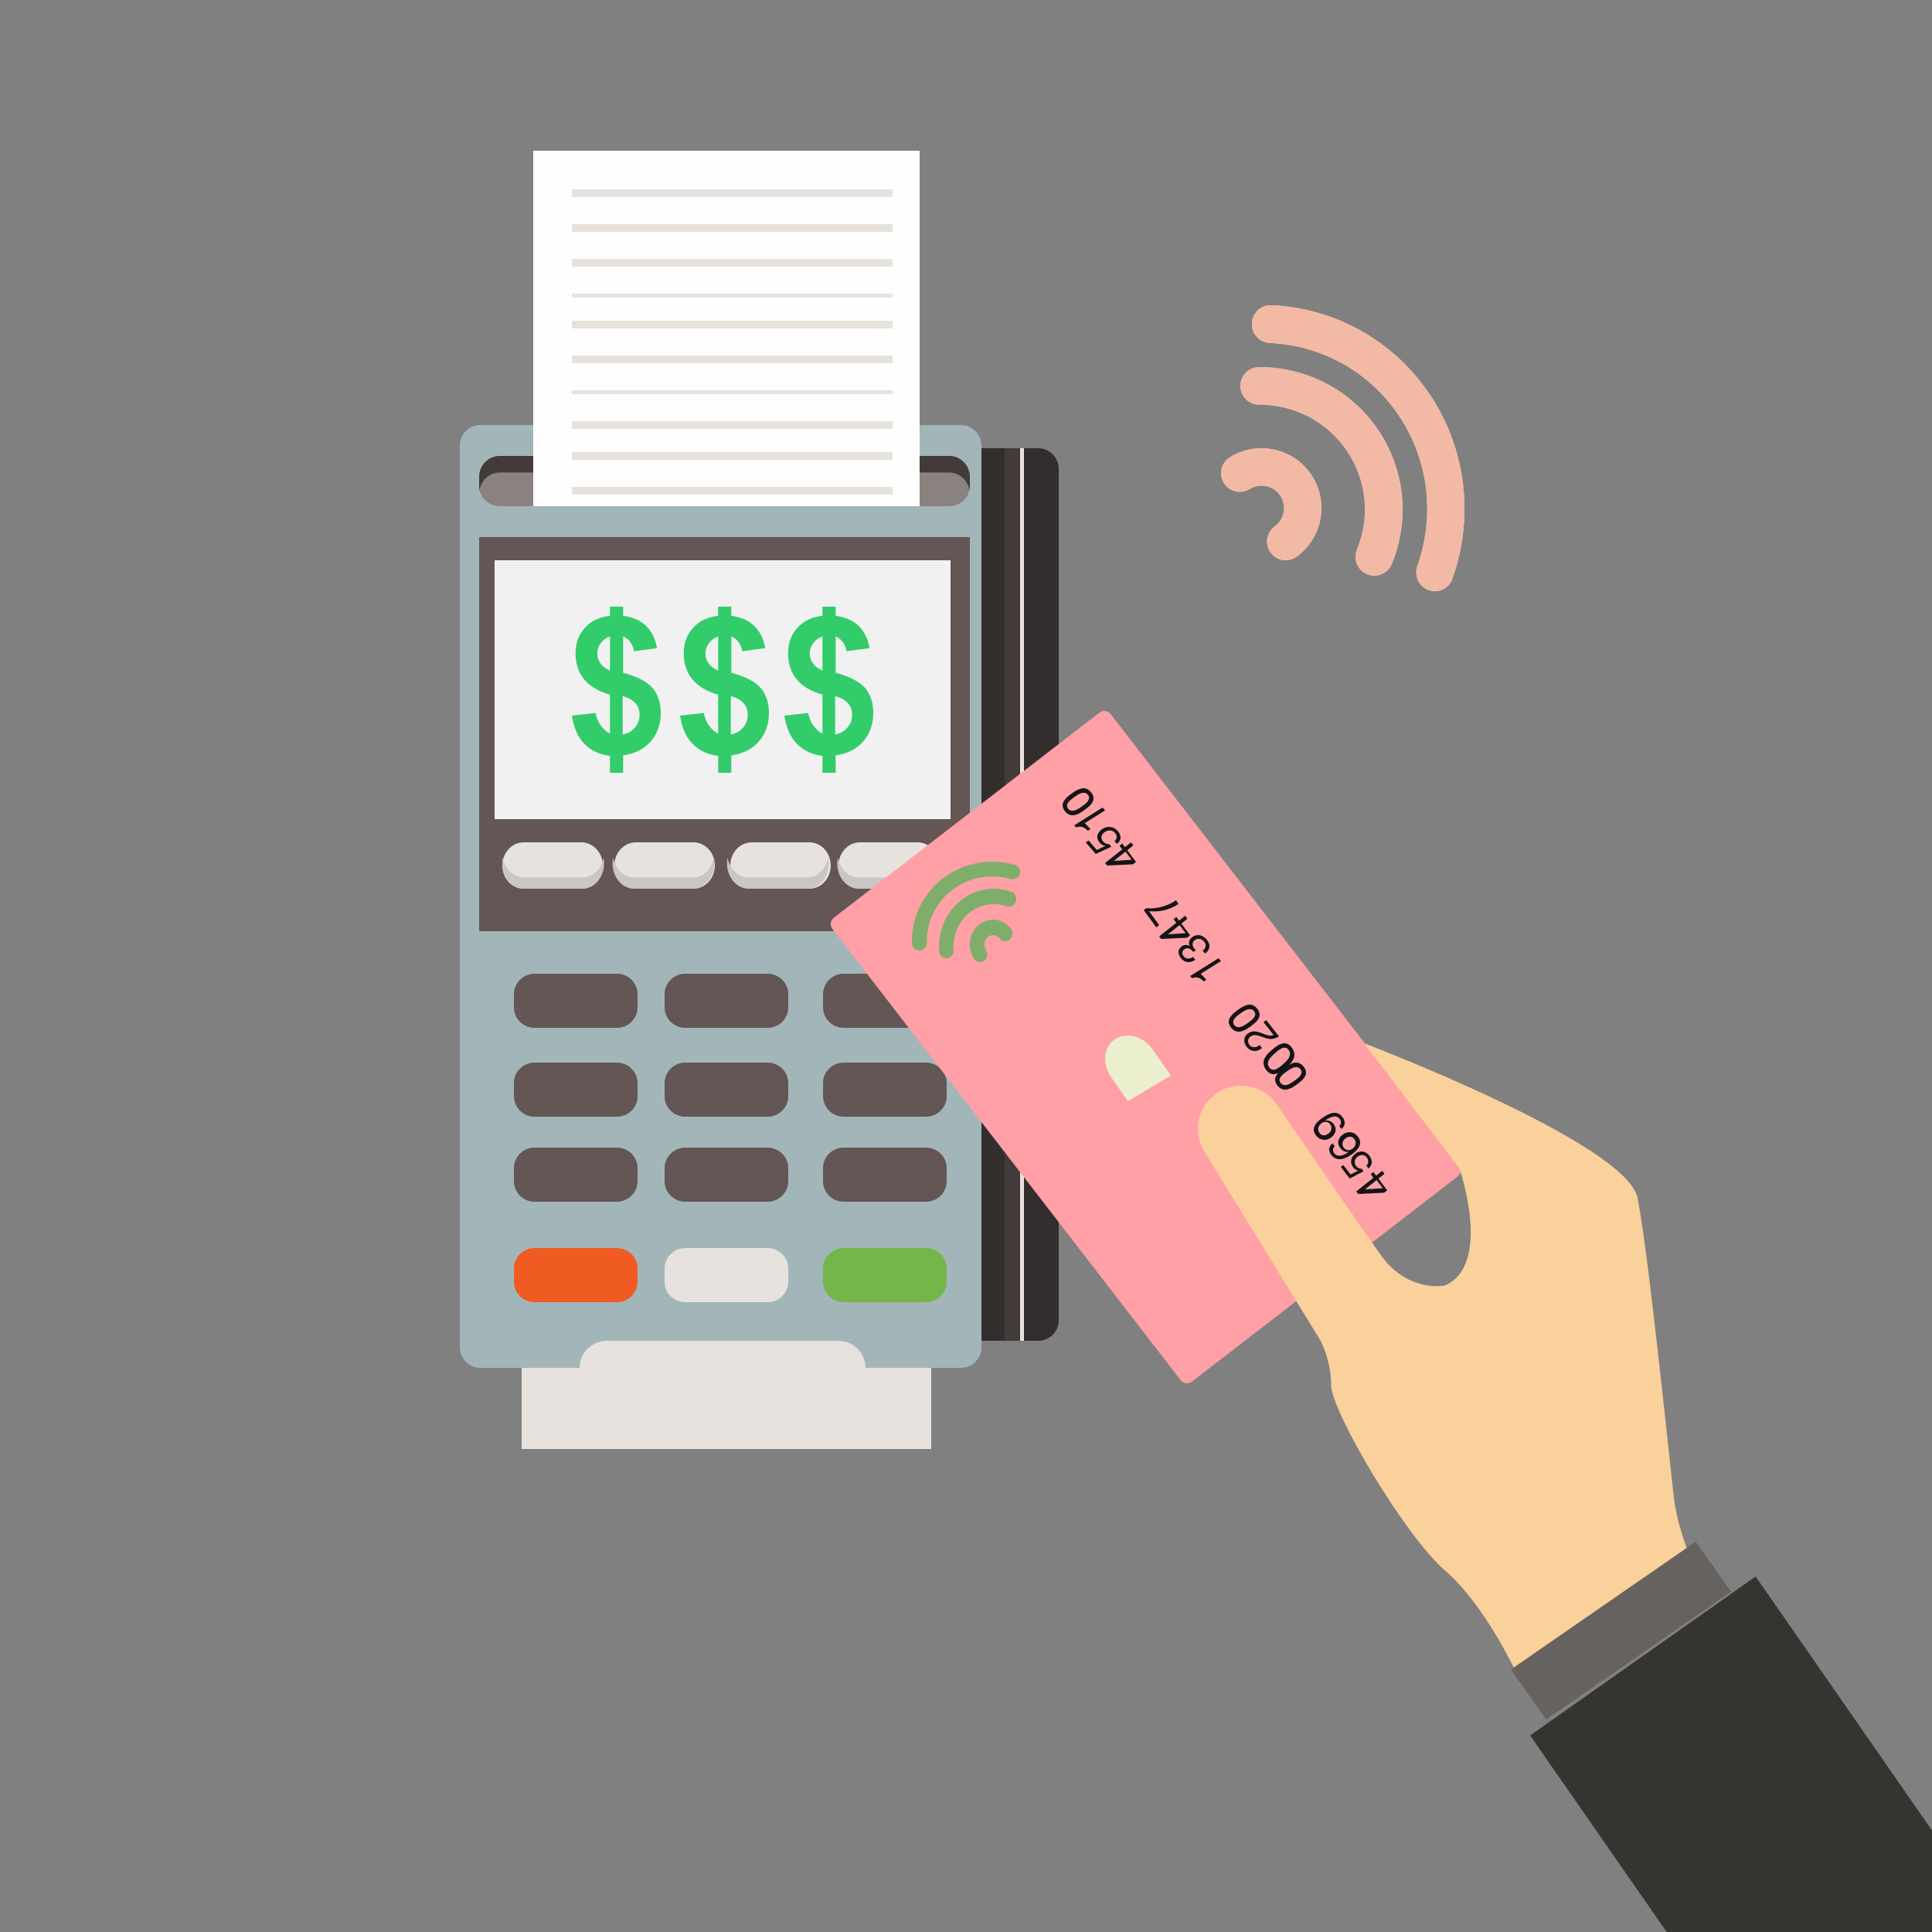
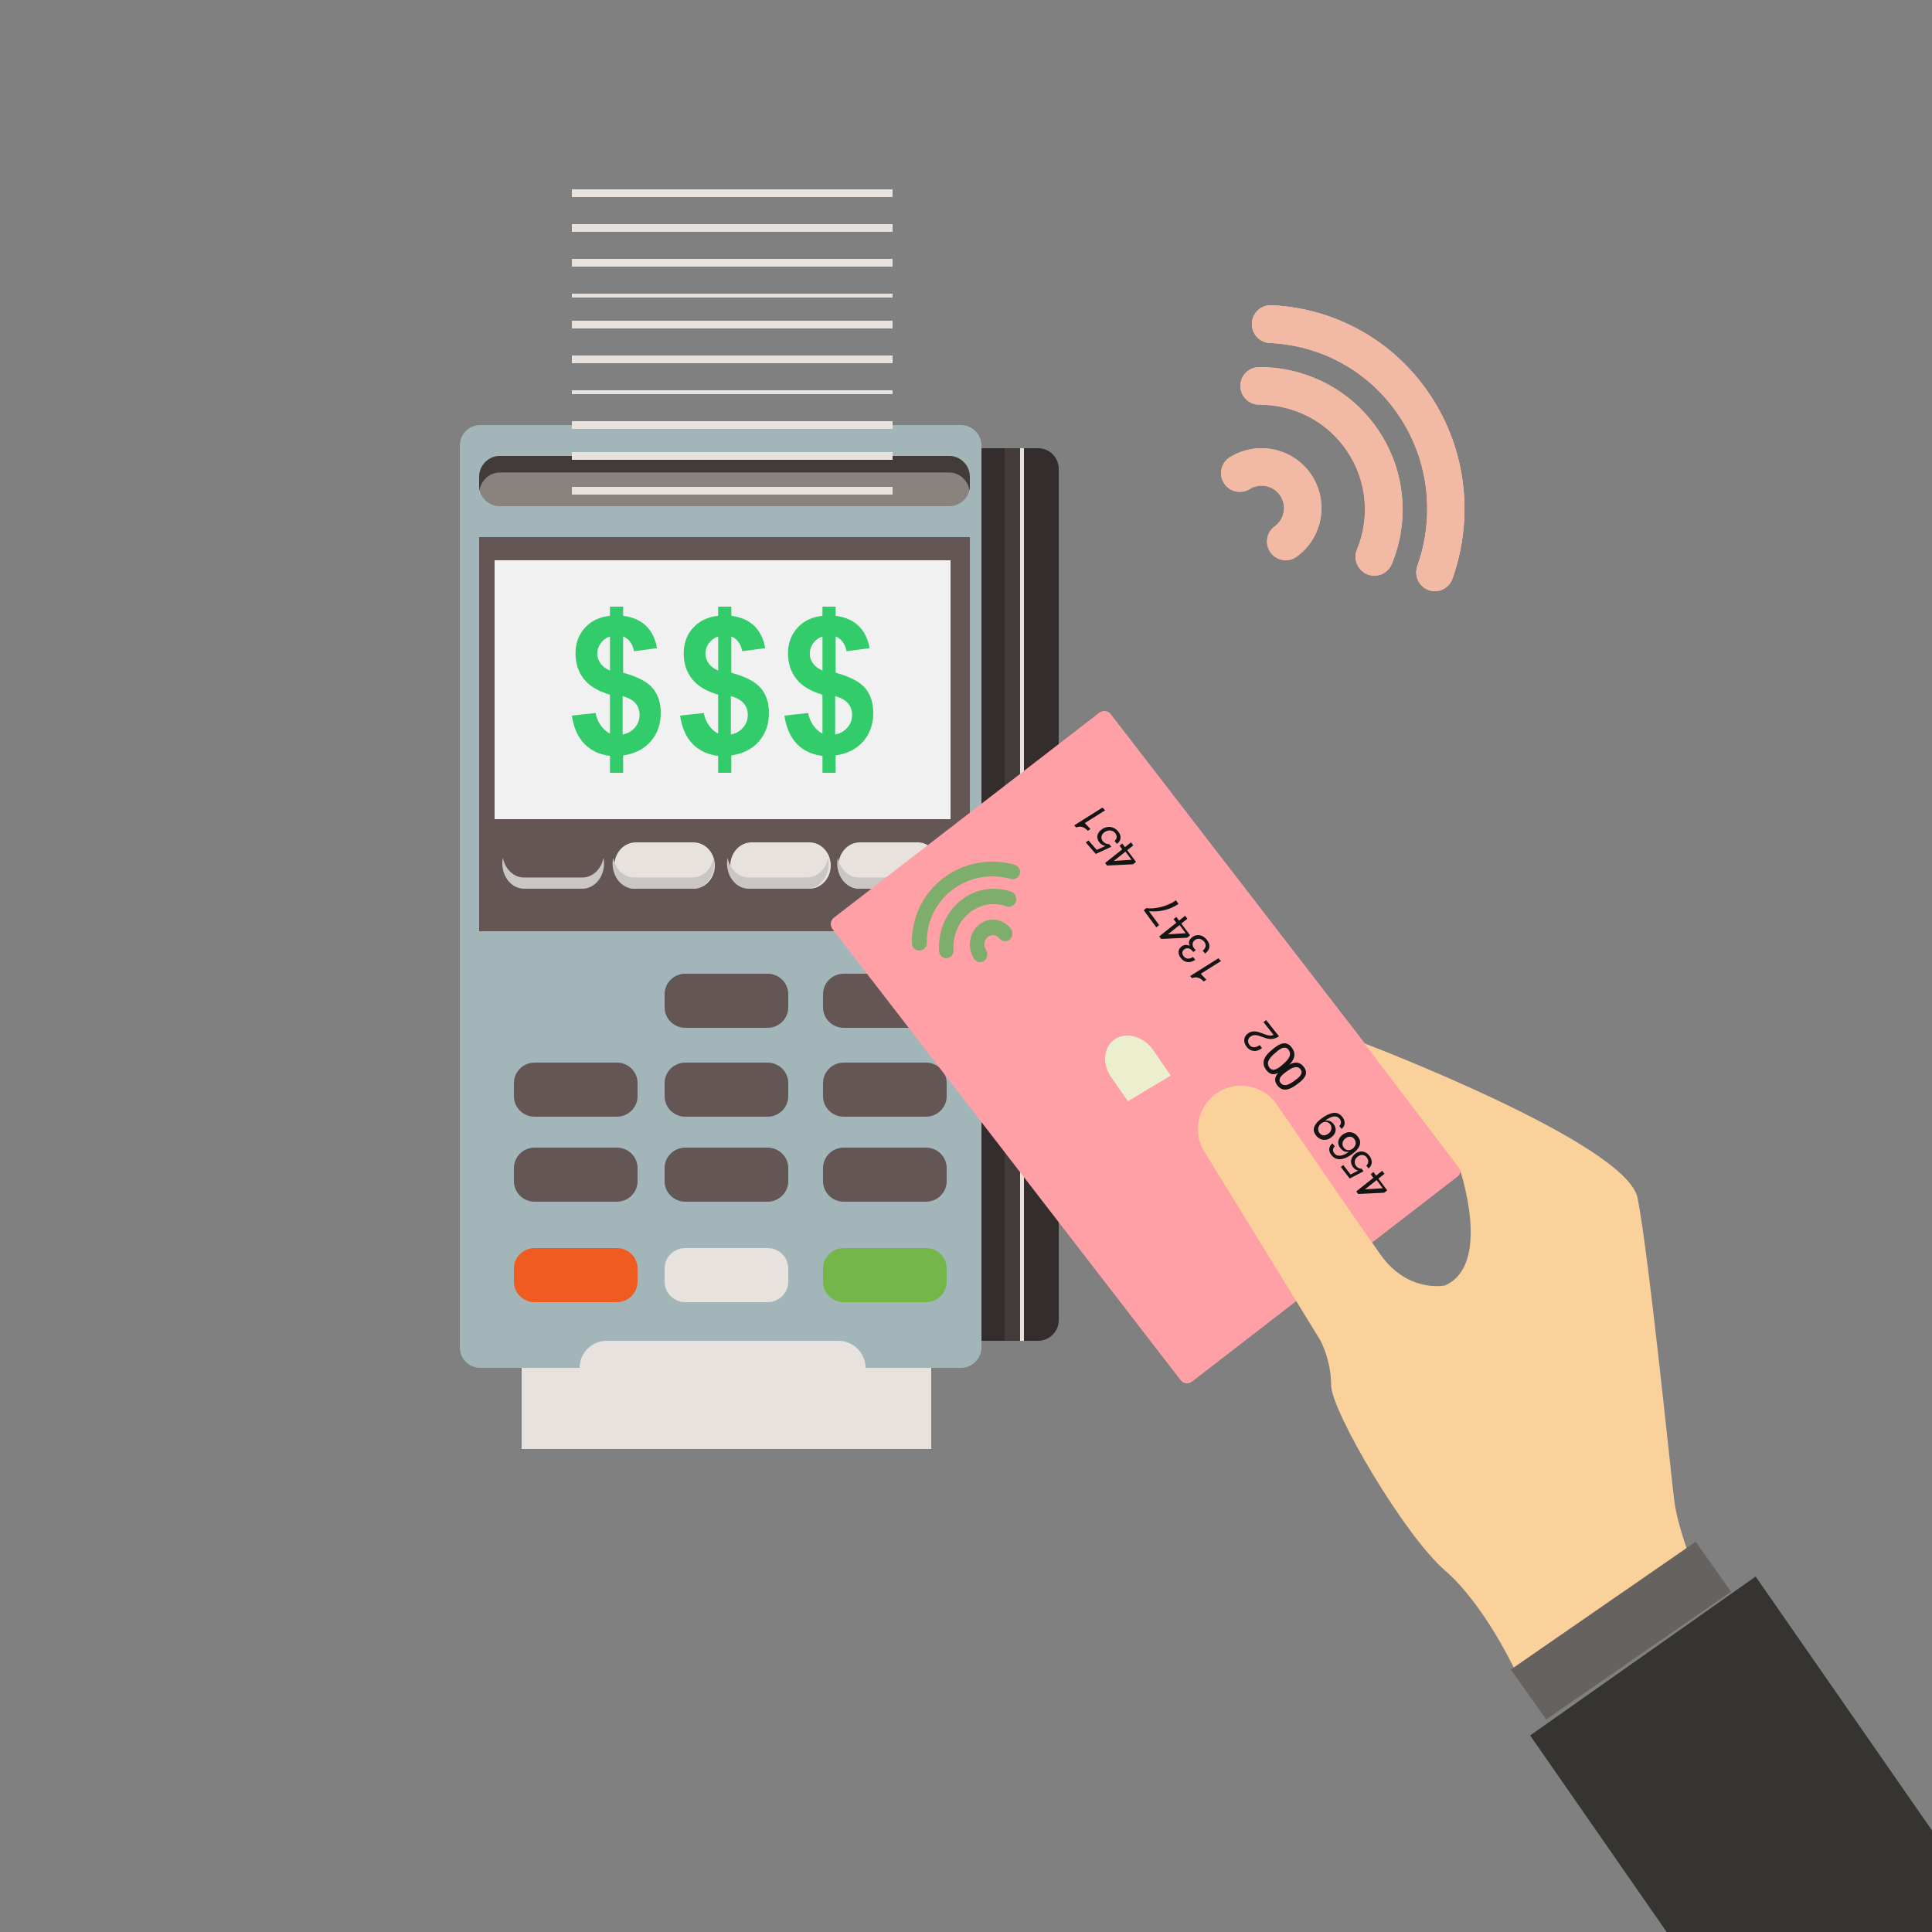
<svg xmlns="http://www.w3.org/2000/svg" width="500px" height="500px" viewBox="0 0 500 500" version="1.1">
  <rect x="0" y="0" width="500" height="500" fill="#808080" stroke="none" />
  <title>Artboard Copy</title>
  <g id="Artboard-Copy" stroke="none" stroke-width="1" fill="none" fill-rule="evenodd">
    <polygon id="Fill-234" fill="#E7E2DD" points="135 375 241 375 241 344 135 344" />
    <path d="M274,341.66 C274,344.597 271.605,347 268.678,347 L124.32,347 C121.393,347 119,344.597 119,341.66 L119,121.34 C119,118.403 121.393,116 124.32,116 L268.678,116 C271.605,116 274,118.403 274,121.34 L274,341.66 Z" id="Fill-236" fill="#332E2D" />
    <path d="M254,348.676 C254,351.604 251.607,354 248.682,354 L124.318,354 C121.393,354 119,351.604 119,348.676 L119,115.322 C119,112.394 121.393,110 124.318,110 L248.682,110 C251.607,110 254,112.394 254,115.322 L254,348.676 Z" id="Fill-237" fill="#A2B6BA" />
    <path d="M216.971,347 L157.031,347 C153.165,347 150,350.15 150,354 L224,354 C224,350.15 220.835,347 216.971,347" id="Fill-238" fill="#E7E2DD" />
    <path d="M251,123.214 C251,120.347 248.593,118 245.653,118 L129.347,118 C126.407,118 124,120.347 124,123.214 L124,125.786 C124,128.653 126.407,131 129.347,131 L245.653,131 C248.593,131 251,128.653 251,125.786 L251,123.214 Z" id="Fill-239" fill="#8A827E" />
    <path d="M245.653,118 L129.345,118 C126.405,118 124,120.476 124,123.501 L124,126.214 C124,126.482 124.04,126.74 124.077,127 C124.453,124.345 126.667,122.285 129.345,122.285 L245.653,122.285 C248.331,122.285 250.545,124.345 250.921,127 C250.959,126.74 251,126.482 251,126.214 L251,123.501 C251,120.476 248.593,118 245.653,118" id="Fill-240" fill="#433B3A" />
    <polygon id="Fill-241" fill="#635655" points="124 241 251 241 251 139 124 139" />
    <polygon id="Fill-242" fill="#F1F1F1" points="128 212 246 212 246 145 128 145" />
-     <path d="M156,224.001 C156,227.314 153.517,230 150.456,230 L135.544,230 C132.481,230 130,227.314 130,224.001 C130,220.686 132.481,218 135.544,218 L150.456,218 C153.517,218 156,220.686 156,224.001" id="Fill-243" fill="#E7E2DD" />
    <path d="M185,224.001 C185,227.314 182.519,230 179.458,230 L164.544,230 C161.481,230 159,227.314 159,224.001 C159,220.686 161.481,218 164.544,218 L179.458,218 C182.519,218 185,220.686 185,224.001" id="Fill-244" fill="#E7E2DD" />
    <path d="M215,224.001 C215,227.314 212.517,230 209.456,230 L194.544,230 C191.481,230 189,227.314 189,224.001 C189,220.686 191.481,218 194.544,218 L209.456,218 C212.517,218 215,220.686 215,224.001" id="Fill-245" fill="#E7E2DD" />
    <path d="M243,224.001 C243,227.314 240.519,230 237.46,230 L222.547,230 C219.485,230 217,227.314 217,224.001 C217,220.686 219.485,218 222.547,218 L237.46,218 C240.519,218 243,220.686 243,224.001" id="Fill-246" fill="#E7E2DD" />
    <path d="M208.862,227.098 L193.76,227.098 C191.086,227.098 188.862,224.917 188.294,222 C188.204,222.466 188.146,222.948 188.146,223.45 C188.146,227.068 190.658,230 193.76,230 L208.862,230 C211.961,230 214.476,227.068 214.476,223.45 C214.476,222.948 214.418,222.466 214.328,222 C213.759,224.917 211.532,227.098 208.862,227.098 M242.854,222 C242.287,224.917 240.06,227.098 237.39,227.098 L222.288,227.098 C219.614,227.098 217.39,224.917 216.822,222 C216.728,222.466 216.67,222.948 216.67,223.45 C216.67,227.068 219.186,230 222.288,230 L237.39,230 C240.488,230 243,227.068 243,223.45 C243,222.948 242.946,222.466 242.854,222 M150.716,227.098 L135.614,227.098 C132.944,227.098 130.717,224.917 130.148,222 C130.06,222.466 130,222.948 130,223.45 C130,227.068 132.512,230 135.614,230 L150.716,230 C153.818,230 156.33,227.068 156.33,223.45 C156.33,222.948 156.272,222.466 156.182,222 C155.615,224.917 153.386,227.098 150.716,227.098 M179.242,227.098 L164.139,227.098 C161.467,227.098 159.241,224.917 158.673,222 C158.582,222.466 158.524,222.948 158.524,223.45 C158.524,227.068 161.037,230 164.139,230 L179.242,230 C182.342,230 184.854,227.068 184.854,223.45 C184.854,222.948 184.798,222.466 184.706,222 C184.141,224.917 181.912,227.098 179.242,227.098" id="Fill-247" fill="#CAC6C3" />
    <polygon id="Fill-248" fill="#E7E2DD" points="262 347 265 347 265 116 262 116" />
    <polygon id="Fill-249" fill="#433B3A" points="260 347 264 347 264 116 260 116" />
    <path d="M165,331.713 C165,334.62 162.598,337 159.664,337 L138.336,337 C135.402,337 133,334.62 133,331.713 L133,328.285 C133,325.378 135.402,323 138.336,323 L159.664,323 C162.598,323 165,325.378 165,328.285 L165,331.713 Z" id="Fill-250" fill="#F05B22" />
    <path d="M204,331.713 C204,334.62 201.598,337 198.664,337 L177.336,337 C174.402,337 172,334.62 172,331.713 L172,328.285 C172,325.378 174.402,323 177.336,323 L198.664,323 C201.598,323 204,325.378 204,328.285 L204,331.713 Z" id="Fill-251" fill="#E7E2DD" />
    <path d="M245,331.713 C245,334.62 242.598,337 239.664,337 L218.336,337 C215.402,337 213,334.62 213,331.713 L213,328.285 C213,325.378 215.402,323 218.336,323 L239.664,323 C242.598,323 245,325.378 245,328.285 L245,331.713 Z" id="Fill-252" fill="#74B649" />
-     <path d="M165,260.713 C165,263.62 162.598,266 159.664,266 L138.336,266 C135.402,266 133,263.62 133,260.713 L133,257.285 C133,254.378 135.402,252 138.336,252 L159.664,252 C162.598,252 165,254.378 165,257.285 L165,260.713 Z" id="Fill-253" fill="#635655" />
    <path d="M204,260.713 C204,263.62 201.598,266 198.664,266 L177.336,266 C174.402,266 172,263.62 172,260.713 L172,257.285 C172,254.378 174.402,252 177.336,252 L198.664,252 C201.598,252 204,254.378 204,257.285 L204,260.713 Z" id="Fill-254" fill="#635655" />
    <path d="M245,260.713 C245,263.62 242.598,266 239.664,266 L218.336,266 C215.402,266 213,263.62 213,260.713 L213,257.285 C213,254.378 215.402,252 218.336,252 L239.664,252 C242.598,252 245,254.378 245,257.285 L245,260.713 Z" id="Fill-255" fill="#635655" />
    <path d="M165,283.713 C165,286.62 162.598,289 159.664,289 L138.336,289 C135.402,289 133,286.62 133,283.713 L133,280.285 C133,277.378 135.402,275 138.336,275 L159.664,275 C162.598,275 165,277.378 165,280.285 L165,283.713 Z" id="Fill-256" fill="#635655" />
    <path d="M204,283.713 C204,286.62 201.598,289 198.664,289 L177.336,289 C174.402,289 172,286.62 172,283.713 L172,280.285 C172,277.378 174.402,275 177.336,275 L198.664,275 C201.598,275 204,277.378 204,280.285 L204,283.713 Z" id="Fill-257" fill="#635655" />
    <path d="M245,283.713 C245,286.62 242.598,289 239.664,289 L218.336,289 C215.402,289 213,286.62 213,283.713 L213,280.285 C213,277.378 215.402,275 218.336,275 L239.664,275 C242.598,275 245,277.378 245,280.285 L245,283.713 Z" id="Fill-258" fill="#635655" />
    <path d="M165,305.713 C165,308.62 162.598,311 159.664,311 L138.336,311 C135.402,311 133,308.62 133,305.713 L133,302.285 C133,299.378 135.402,297 138.336,297 L159.664,297 C162.598,297 165,299.378 165,302.285 L165,305.713 Z" id="Fill-259" fill="#635655" />
    <path d="M204,305.713 C204,308.62 201.598,311 198.664,311 L177.336,311 C174.402,311 172,308.62 172,305.713 L172,302.285 C172,299.378 174.402,297 177.336,297 L198.664,297 C201.598,297 204,299.378 204,302.285 L204,305.713 Z" id="Fill-260" fill="#635655" />
    <path d="M245,305.713 C245,308.62 242.598,311 239.664,311 L218.336,311 C215.402,311 213,308.62 213,305.713 L213,302.285 C213,299.378 215.402,297 218.336,297 L239.664,297 C242.598,297 245,299.378 245,302.285 L245,305.713 Z" id="Fill-261" fill="#635655" />
    <path d="M161.143,190.077 C162.439,189.84 163.493,189.249 164.305,188.308 C165.116,187.367 165.524,186.26 165.524,184.988 C165.524,183.851 165.183,182.872 164.498,182.048 C163.816,181.227 162.699,180.595 161.143,180.154 L161.143,190.077 Z M157.857,164.718 C156.855,165.058 156.057,165.635 155.464,166.452 C154.869,167.267 154.571,168.168 154.571,169.153 C154.571,170.054 154.843,170.891 155.386,171.664 C155.931,172.438 156.753,173.063 157.857,173.538 L157.857,164.718 Z M157.853,189.856 L157.853,179.786 C154.781,178.889 152.527,177.531 151.093,175.711 C149.659,173.893 148.942,171.686 148.942,169.09 C148.942,166.462 149.751,164.254 151.375,162.468 C152.998,160.681 155.157,159.652 157.853,159.379 L157.853,157 L161.263,157 L161.263,159.379 C163.757,159.684 165.738,160.555 167.212,161.988 C168.685,163.422 169.629,165.341 170.034,167.745 L164.085,168.538 C163.725,166.647 162.783,165.364 161.263,164.691 L161.263,174.089 C165.025,175.131 167.59,176.48 168.954,178.139 C170.316,179.797 171,181.924 171,184.521 C171,187.42 170.141,189.866 168.425,191.851 C166.707,193.838 164.321,195.057 161.263,195.505 L161.263,200 L157.853,200 L157.853,195.624 C155.142,195.289 152.938,194.255 151.246,192.525 C149.552,190.794 148.47,188.351 148,185.194 L154.138,184.521 C154.388,185.802 154.858,186.908 155.549,187.837 C156.239,188.767 157.007,189.44 157.853,189.856 L157.853,189.856 Z" id="Fill-262" fill="#33CC6B" />
    <path d="M189.143,190.077 C190.439,189.84 191.493,189.249 192.305,188.308 C193.116,187.367 193.524,186.26 193.524,184.988 C193.524,183.851 193.183,182.872 192.498,182.048 C191.816,181.227 190.699,180.595 189.143,180.154 L189.143,190.077 Z M185.857,164.718 C184.855,165.058 184.057,165.635 183.464,166.452 C182.869,167.267 182.571,168.168 182.571,169.153 C182.571,170.054 182.843,170.891 183.386,171.664 C183.929,172.438 184.753,173.063 185.857,173.538 L185.857,164.718 Z M185.853,189.856 L185.853,179.786 C182.781,178.889 180.527,177.531 179.093,175.711 C177.659,173.893 176.94,171.686 176.94,169.09 C176.94,166.462 177.751,164.254 179.375,162.468 C180.998,160.681 183.157,159.652 185.853,159.379 L185.853,157 L189.263,157 L189.263,159.379 C191.757,159.684 193.738,160.555 195.212,161.988 C196.685,163.422 197.627,165.341 198.034,167.745 L192.085,168.538 C191.725,166.647 190.783,165.364 189.263,164.691 L189.263,174.089 C193.025,175.131 195.59,176.48 196.952,178.139 C198.316,179.797 199,181.924 199,184.521 C199,187.42 198.141,189.866 196.425,191.851 C194.707,193.838 192.321,195.057 189.263,195.505 L189.263,200 L185.853,200 L185.853,195.624 C183.142,195.289 180.938,194.255 179.246,192.525 C177.552,190.794 176.47,188.351 176,185.194 L182.138,184.521 C182.388,185.802 182.858,186.908 183.549,187.837 C184.239,188.767 185.007,189.44 185.853,189.856 L185.853,189.856 Z" id="Fill-263" fill="#33CC6B" />
    <path d="M216.143,190.077 C217.439,189.84 218.493,189.249 219.305,188.308 C220.116,187.367 220.524,186.26 220.524,184.988 C220.524,183.851 220.183,182.872 219.498,182.048 C218.816,181.227 217.699,180.595 216.143,180.154 L216.143,190.077 Z M212.857,164.718 C211.855,165.058 211.057,165.635 210.464,166.452 C209.869,167.267 209.571,168.168 209.571,169.153 C209.571,170.054 209.843,170.891 210.386,171.664 C210.931,172.438 211.753,173.063 212.857,173.538 L212.857,164.718 Z M212.853,189.856 L212.853,179.786 C209.781,178.889 207.527,177.531 206.093,175.711 C204.659,173.893 203.942,171.686 203.942,169.09 C203.942,166.462 204.751,164.254 206.375,162.468 C207.998,160.681 210.157,159.652 212.853,159.379 L212.853,157 L216.263,157 L216.263,159.379 C218.757,159.684 220.738,160.555 222.212,161.988 C223.685,163.422 224.629,165.341 225.034,167.745 L219.085,168.538 C218.725,166.647 217.783,165.364 216.263,164.691 L216.263,174.089 C220.027,175.131 222.59,176.48 223.954,178.139 C225.316,179.797 226,181.924 226,184.521 C226,187.42 225.141,189.866 223.425,191.851 C221.707,193.838 219.321,195.057 216.263,195.505 L216.263,200 L212.853,200 L212.853,195.624 C210.142,195.289 207.938,194.255 206.246,192.525 C204.552,190.794 203.472,188.351 203,185.194 L209.138,184.521 C209.388,185.802 209.858,186.908 210.549,187.837 C211.239,188.767 212.007,189.44 212.853,189.856 L212.853,189.856 Z" id="Fill-264" fill="#33CC6B" />
-     <polygon id="Fill-265" fill="#FEFEFE" points="138 131 238 131 238 39 138 39" />
    <polygon id="Fill-270" fill="#E7E2DD" points="148 85 231 85 231 83 148 83" />
    <polygon id="Fill-271" fill="#E7E2DD" points="148 94 231 94 231 92 148 92" />
    <polygon id="Fill-272" fill="#E7E2DD" points="148 102 231 102 231 101 148 101" />
    <polygon id="Fill-273" fill="#E7E2DD" points="148 111 231 111 231 109 148 109" />
    <polygon id="Fill-274" fill="#E7E2DD" points="148 119 231 119 231 117 148 117" />
    <polygon id="Fill-275" fill="#E7E2DD" points="148 128 231 128 231 126 148 126" />
    <path d="M377.567,301.571 C378.269,302.48 378.099,303.802 377.19,304.506 L308.48,357.567 C307.568,358.269 306.249,358.099 305.546,357.189 L215.433,240.429 C214.731,239.52 214.901,238.198 215.81,237.496 L284.52,184.433 C285.432,183.731 286.751,183.901 287.454,184.811 L377.567,301.571 Z" id="Fill-276" fill="#FF9FA6" />
    <path d="M237.977,245.999 C236.916,246.024 236.031,245.191 236.006,244.139 C235.851,237.806 238.627,231.464 244.091,227.288 C249.557,223.112 256.457,222.06 262.606,223.811 C263.628,224.105 264.218,225.161 263.925,226.171 C263.632,227.183 262.563,227.766 261.543,227.474 C256.505,226.048 250.901,226.902 246.446,230.307 C241.988,233.713 239.736,238.862 239.857,244.049 C239.872,244.68 239.577,245.247 239.108,245.606 C238.796,245.846 238.402,245.99 237.977,245.999" id="Fill-280" fill="#7FAD6C" />
    <path d="M254.716,248.626 C253.874,249.271 252.71,249.061 252.111,248.157 C250.259,245.359 250.763,241.464 253.321,239.335 C255.883,237.217 259.518,237.676 261.563,240.312 L261.565,240.314 C262.227,241.163 262.122,242.43 261.33,243.138 C260.538,243.847 259.362,243.736 258.7,242.885 C257.922,241.888 256.558,241.717 255.602,242.513 C254.645,243.303 254.453,244.771 255.155,245.83 C255.736,246.71 255.567,247.927 254.779,248.582 C254.758,248.598 254.739,248.614 254.716,248.626" id="Fill-281" fill="#7FAD6C" />
    <path d="M260.533,234.569 C257.326,233.42 253.677,233.935 250.8,236.297 C247.928,238.656 246.537,242.284 246.768,245.873 C246.84,246.97 246.06,247.919 245.031,247.995 C243.999,248.073 243.106,247.243 243.034,246.148 C242.716,241.291 244.618,236.346 248.514,233.145 C252.412,229.944 257.392,229.236 261.726,230.795 C262.702,231.148 263.232,232.277 262.902,233.321 C262.778,233.704 262.557,234.025 262.274,234.258 C261.795,234.651 261.145,234.791 260.533,234.569" id="Fill-282" fill="#7FAD6C" />
    <path d="M353.286,307.781 L353.3,307.8 L357.857,307.517 L356.273,305.4 L353.286,307.781 Z M354.73,303.879 L355.442,303.313 L356.142,304.249 L357.712,303 L358.298,303.78 L356.726,305.028 L359,308.06 L358.223,308.679 L351.497,309 L351,308.336 L355.43,304.815 L354.73,303.879 Z" id="Fill-283" fill="#141515" />
    <path d="M349.52,303.959 L351.508,302.937 L351.512,302.907 C351.265,302.891 351.025,302.807 350.791,302.653 C350.564,302.499 350.367,302.321 350.209,302.115 C350.003,301.85 349.85,301.56 349.751,301.255 C349.653,300.951 349.623,300.641 349.661,300.332 C349.698,300.02 349.804,299.716 349.985,299.413 C350.165,299.109 350.427,298.826 350.773,298.557 C351.031,298.358 351.311,298.21 351.622,298.112 C351.931,298.013 352.246,297.981 352.571,298.011 C352.893,298.043 353.212,298.148 353.526,298.328 C353.842,298.506 354.135,298.771 354.406,299.125 C354.609,299.388 354.76,299.663 354.863,299.954 C354.962,300.243 355.006,300.533 354.999,300.821 C354.99,301.111 354.916,301.389 354.781,301.658 C354.643,301.928 354.442,302.172 354.174,302.389 L353.613,301.661 C353.757,301.533 353.872,301.382 353.956,301.214 C354.039,301.045 354.087,300.866 354.101,300.677 C354.114,300.488 354.091,300.3 354.028,300.107 C353.966,299.915 353.863,299.728 353.721,299.545 C353.592,299.374 353.437,299.235 353.256,299.122 C353.077,299.013 352.882,298.947 352.672,298.92 C352.463,298.897 352.243,298.92 352.012,298.992 C351.78,299.061 351.544,299.186 351.306,299.371 C351.109,299.524 350.949,299.7 350.83,299.896 C350.715,300.09 350.64,300.296 350.612,300.508 C350.58,300.723 350.598,300.942 350.66,301.163 C350.722,301.382 350.83,301.595 350.988,301.8 C351.171,302.039 351.387,302.211 351.634,302.314 C351.884,302.419 352.147,302.476 352.424,302.485 L352.871,303.135 L349.302,305 L347,302.008 L347.639,301.515 L349.52,303.959 Z" id="Fill-284" fill="#141515" />
    <path d="M348.295,297.488 C348.485,297.591 348.686,297.649 348.894,297.662 C349.1,297.679 349.31,297.646 349.522,297.567 C349.732,297.486 349.936,297.37 350.122,297.218 C350.314,297.064 350.469,296.89 350.59,296.695 C350.712,296.502 350.793,296.301 350.833,296.091 C350.87,295.885 350.865,295.669 350.815,295.444 C350.764,295.223 350.66,295.007 350.504,294.795 C350.35,294.587 350.18,294.43 349.992,294.329 C349.801,294.229 349.604,294.173 349.398,294.167 C349.19,294.162 348.986,294.197 348.781,294.272 C348.573,294.345 348.383,294.456 348.204,294.6 C348.015,294.752 347.856,294.925 347.723,295.11 C347.592,295.3 347.504,295.497 347.461,295.703 C347.416,295.911 347.418,296.125 347.463,296.35 C347.51,296.571 347.61,296.789 347.768,297.004 C347.928,297.22 348.103,297.383 348.295,297.488 M344.985,297.518 C344.952,297.837 345.058,298.149 345.302,298.451 C345.561,298.775 345.847,298.973 346.17,299.049 C346.492,299.124 346.821,299.126 347.163,299.047 C347.499,298.971 347.832,298.844 348.157,298.671 C348.481,298.497 348.769,298.316 349.03,298.134 L349.032,298.1 C348.588,298.147 348.19,298.091 347.842,297.925 C347.496,297.761 347.181,297.505 346.902,297.16 C346.661,296.856 346.496,296.543 346.409,296.221 C346.326,295.898 346.311,295.583 346.373,295.277 C346.434,294.971 346.558,294.675 346.746,294.391 C346.933,294.108 347.179,293.856 347.484,293.629 C347.724,293.45 348.002,293.301 348.321,293.176 C348.638,293.054 348.968,292.995 349.313,293 C349.658,293.006 350.008,293.092 350.364,293.26 C350.722,293.427 351.058,293.713 351.379,294.112 C351.756,294.583 351.962,295.037 351.993,295.471 C352.024,295.904 351.947,296.314 351.76,296.698 C351.576,297.084 351.317,297.442 350.988,297.768 C350.656,298.096 350.32,298.387 349.974,298.647 C349.521,298.982 349.052,299.271 348.57,299.512 C348.087,299.752 347.61,299.905 347.138,299.97 C346.668,300.036 346.214,299.993 345.777,299.844 C345.34,299.694 344.94,299.389 344.575,298.934 C344.158,298.412 343.966,297.884 344.005,297.36 C344.045,296.836 344.318,296.347 344.822,295.896 L345.431,296.657 C345.165,296.912 345.014,297.201 344.985,297.518" id="Fill-285" fill="#141515" />
    <path d="M341.442,291.272 C341.316,291.467 341.226,291.671 341.179,291.887 C341.133,292.105 341.13,292.327 341.175,292.55 C341.223,292.775 341.327,292.997 341.489,293.215 C341.661,293.444 341.847,293.609 342.046,293.701 C342.248,293.798 342.454,293.842 342.666,293.832 C342.878,293.821 343.089,293.768 343.297,293.673 C343.507,293.58 343.706,293.455 343.899,293.3 C344.069,293.165 344.21,293.001 344.321,292.813 C344.43,292.62 344.505,292.421 344.544,292.211 C344.584,292.001 344.578,291.789 344.542,291.577 C344.496,291.365 344.407,291.162 344.268,290.973 C344.118,290.774 343.945,290.622 343.752,290.516 C343.555,290.412 343.354,290.35 343.144,290.336 C342.931,290.323 342.721,290.353 342.507,290.425 C342.297,290.497 342.1,290.607 341.918,290.753 C341.728,290.904 341.569,291.081 341.442,291.272 M347.038,290.493 C347.036,290.146 346.912,289.822 346.666,289.52 C346.294,289.057 345.803,288.864 345.2,288.94 C344.595,289.018 343.849,289.364 342.969,289.978 L342.963,290.007 C343.357,289.944 343.744,289.983 344.115,290.122 C344.493,290.261 344.803,290.485 345.053,290.795 C345.313,291.117 345.487,291.442 345.582,291.769 C345.673,292.097 345.691,292.42 345.637,292.729 C345.58,293.039 345.45,293.339 345.245,293.626 C345.043,293.913 344.78,294.175 344.458,294.414 C344.142,294.647 343.81,294.814 343.467,294.905 C343.12,294.997 342.779,295.023 342.442,294.979 C342.104,294.934 341.779,294.825 341.47,294.647 C341.156,294.471 340.879,294.23 340.635,293.928 C340.394,293.632 340.218,293.319 340.103,292.985 C339.987,292.651 339.97,292.305 340.047,291.933 C340.127,291.562 340.321,291.171 340.633,290.754 C340.947,290.341 341.418,289.9 342.042,289.438 C343.186,288.595 344.2,288.123 345.094,288.019 C345.986,287.913 346.738,288.247 347.356,289.01 C347.783,289.539 347.998,290.078 348,290.635 C348.006,291.193 347.74,291.705 347.207,292.173 L346.596,291.417 C346.897,291.149 347.042,290.839 347.038,290.493" id="Fill-286" fill="#141515" />
    <path d="M335.776,279.111 C336.056,278.888 336.298,278.647 336.494,278.389 C336.689,278.131 336.808,277.855 336.849,277.564 C336.889,277.27 336.785,276.979 336.537,276.682 C336.29,276.385 336.01,276.217 335.693,276.181 C335.379,276.143 335.06,276.179 334.741,276.288 C334.42,276.399 334.109,276.555 333.803,276.747 C333.497,276.944 333.226,277.126 332.988,277.296 C332.833,277.407 332.668,277.529 332.482,277.668 C332.297,277.802 332.12,277.949 331.953,278.106 C331.788,278.267 331.634,278.433 331.495,278.606 C331.356,278.781 331.258,278.958 331.2,279.147 C331.141,279.332 331.128,279.52 331.16,279.718 C331.193,279.915 331.289,280.112 331.454,280.309 C331.62,280.507 331.803,280.646 332,280.723 C332.196,280.802 332.399,280.839 332.608,280.833 C332.818,280.826 333.031,280.786 333.248,280.706 C333.465,280.627 333.678,280.531 333.886,280.423 C334.092,280.313 334.292,280.193 334.482,280.062 C334.671,279.93 334.842,279.812 334.995,279.701 C335.233,279.531 335.494,279.335 335.776,279.111 M334.937,281.127 C334.665,281.31 334.385,281.466 334.096,281.603 C333.809,281.738 333.517,281.843 333.221,281.919 C332.924,281.995 332.628,282.017 332.333,281.987 C332.041,281.958 331.748,281.863 331.458,281.701 C331.169,281.54 330.89,281.298 330.625,280.972 C330.36,280.645 330.184,280.328 330.093,280.021 C329.999,279.716 329.978,279.424 330.023,279.149 C330.065,278.869 330.163,278.603 330.315,278.35 C330.467,278.096 330.648,277.856 330.859,277.626 C331.072,277.395 331.302,277.179 331.557,276.974 C331.809,276.77 332.056,276.582 332.3,276.402 C332.542,276.225 332.801,276.043 333.072,275.864 C333.343,275.683 333.624,275.527 333.911,275.391 C334.199,275.256 334.49,275.15 334.782,275.078 C335.077,275.004 335.373,274.982 335.668,275.015 C335.96,275.043 336.249,275.139 336.532,275.3 C336.818,275.459 337.093,275.703 337.364,276.036 C337.629,276.361 337.811,276.678 337.902,276.981 C337.998,277.288 338.023,277.578 337.979,277.854 C337.936,278.131 337.84,278.396 337.688,278.647 C337.54,278.899 337.36,279.137 337.15,279.369 C336.937,279.598 336.707,279.814 336.454,280.018 C336.202,280.223 335.952,280.415 335.711,280.593 C335.467,280.77 335.21,280.95 334.937,281.127" id="Fill-287" fill="#141515" />
    <path d="M332.776,274.747 C333.058,274.476 333.297,274.178 333.495,273.866 C333.69,273.549 333.809,273.213 333.848,272.856 C333.89,272.497 333.787,272.14 333.538,271.777 C333.289,271.412 333.011,271.206 332.692,271.16 C332.377,271.114 332.06,271.16 331.742,271.295 C331.421,271.431 331.106,271.618 330.804,271.855 C330.498,272.096 330.227,272.321 329.989,272.529 C329.833,272.665 329.666,272.812 329.479,272.978 C329.295,273.146 329.119,273.326 328.954,273.521 C328.787,273.715 328.633,273.918 328.496,274.13 C328.355,274.342 328.257,274.563 328.197,274.789 C328.14,275.018 328.129,275.251 328.16,275.492 C328.192,275.732 328.29,275.973 328.455,276.216 C328.618,276.456 328.8,276.626 328.999,276.722 C329.195,276.815 329.399,276.863 329.609,276.857 C329.819,276.848 330.03,276.798 330.249,276.701 C330.464,276.601 330.677,276.485 330.885,276.351 C331.091,276.219 331.29,276.072 331.481,275.912 C331.672,275.75 331.841,275.606 331.996,275.471 C332.234,275.261 332.492,275.022 332.776,274.747 M331.939,277.004 C331.666,277.211 331.387,277.391 331.096,277.545 C330.81,277.699 330.519,277.82 330.221,277.906 C329.924,277.993 329.63,278.021 329.335,277.985 C329.041,277.949 328.746,277.841 328.459,277.657 C328.169,277.471 327.89,277.196 327.627,276.824 C327.361,276.452 327.184,276.089 327.09,275.738 C327,275.391 326.979,275.055 327.02,274.738 C327.065,274.421 327.162,274.119 327.314,273.827 C327.469,273.54 327.65,273.265 327.859,273.001 C328.071,272.737 328.301,272.489 328.557,272.255 C328.809,272.025 329.056,271.807 329.3,271.602 C329.542,271.399 329.803,271.194 330.072,270.987 C330.345,270.78 330.624,270.602 330.913,270.446 C331.202,270.294 331.492,270.173 331.783,270.089 C332.079,270.006 332.374,269.981 332.667,270.015 C332.963,270.05 333.25,270.158 333.534,270.342 C333.819,270.524 334.096,270.805 334.367,271.185 C334.631,271.555 334.81,271.915 334.904,272.265 C334.997,272.61 335.023,272.942 334.98,273.261 C334.939,273.578 334.841,273.88 334.691,274.168 C334.543,274.455 334.361,274.728 334.151,274.99 C333.94,275.256 333.708,275.501 333.456,275.736 C333.205,275.968 332.953,276.186 332.711,276.389 C332.466,276.594 332.21,276.799 331.939,277.004" id="Fill-288" fill="#141515" />
    <path d="M325.6,271.832 C325.246,271.965 324.896,272.018 324.548,271.995 C324.2,271.974 323.859,271.872 323.535,271.698 C323.208,271.518 322.908,271.259 322.641,270.921 C322.421,270.643 322.256,270.351 322.146,270.041 C322.038,269.733 321.987,269.428 322.003,269.128 C322.018,268.825 322.103,268.536 322.25,268.252 C322.403,267.966 322.633,267.707 322.945,267.473 C323.235,267.253 323.527,267.106 323.817,267.024 C324.111,266.945 324.403,266.911 324.695,266.922 C324.983,266.934 325.275,266.983 325.565,267.062 C325.855,267.142 326.146,267.232 326.432,267.336 C326.714,267.44 326.995,267.548 327.271,267.656 C327.552,267.764 327.824,267.853 328.091,267.915 C328.36,267.978 328.619,268.012 328.869,268.01 C329.12,268.006 329.366,267.947 329.594,267.83 L326.987,264.526 L327.683,264 L331,268.203 C330.588,268.467 330.199,268.651 329.841,268.751 C329.484,268.855 329.137,268.902 328.805,268.893 C328.47,268.882 328.145,268.833 327.828,268.742 C327.511,268.655 327.196,268.549 326.882,268.432 C326.496,268.288 326.147,268.167 325.838,268.074 C325.53,267.978 325.248,267.917 324.993,267.892 C324.736,267.868 324.494,267.889 324.266,267.949 C324.037,268.012 323.809,268.125 323.579,268.299 C323.401,268.433 323.264,268.59 323.169,268.766 C323.08,268.946 323.024,269.129 323.005,269.32 C322.991,269.512 323.014,269.703 323.076,269.897 C323.142,270.088 323.241,270.272 323.374,270.44 C323.55,270.663 323.751,270.822 323.972,270.909 C324.196,270.998 324.426,271.032 324.66,271.021 C324.896,271.006 325.13,270.947 325.36,270.845 C325.592,270.745 325.803,270.616 325.997,270.459 L326.606,271.231 C326.287,271.501 325.95,271.702 325.6,271.832" id="Fill-289" fill="#141515" />
-     <path d="M323.776,264.111 C324.058,263.888 324.297,263.647 324.494,263.388 C324.688,263.131 324.809,262.856 324.848,262.566 C324.891,262.273 324.785,261.978 324.536,261.683 C324.29,261.385 324.011,261.219 323.692,261.181 C323.377,261.143 323.058,261.179 322.741,261.289 C322.42,261.401 322.106,261.553 321.802,261.749 C321.498,261.946 321.227,262.129 320.99,262.299 C320.834,262.41 320.667,262.53 320.48,262.668 C320.296,262.803 320.118,262.95 319.955,263.108 C319.788,263.268 319.634,263.432 319.495,263.605 C319.355,263.78 319.257,263.959 319.198,264.144 C319.14,264.332 319.129,264.523 319.159,264.718 C319.192,264.915 319.289,265.111 319.454,265.31 C319.619,265.507 319.802,265.646 319.997,265.723 C320.196,265.8 320.398,265.839 320.608,265.833 C320.819,265.827 321.03,265.786 321.247,265.704 C321.464,265.625 321.678,265.531 321.886,265.419 C322.091,265.313 322.29,265.193 322.481,265.061 C322.672,264.931 322.841,264.812 322.995,264.701 C323.234,264.531 323.492,264.336 323.776,264.111 M322.939,266.127 C322.666,266.31 322.387,266.467 322.096,266.602 C321.81,266.737 321.517,266.841 321.221,266.918 C320.922,266.992 320.63,267.018 320.333,266.987 C320.039,266.955 319.746,266.861 319.457,266.698 C319.169,266.538 318.888,266.295 318.625,265.97 C318.359,265.644 318.184,265.328 318.09,265.021 C318,264.716 317.979,264.424 318.02,264.146 C318.063,263.867 318.162,263.605 318.314,263.349 C318.467,263.096 318.65,262.858 318.861,262.626 C319.071,262.393 319.301,262.179 319.555,261.972 C319.809,261.77 320.056,261.58 320.3,261.402 C320.542,261.225 320.801,261.044 321.072,260.862 C321.344,260.683 321.622,260.526 321.913,260.391 C322.202,260.256 322.49,260.15 322.783,260.078 C323.079,260.006 323.372,259.982 323.667,260.014 C323.961,260.045 324.248,260.137 324.534,260.3 C324.819,260.459 325.096,260.705 325.365,261.036 C325.631,261.36 325.81,261.676 325.904,261.981 C325.997,262.286 326.023,262.575 325.98,262.854 C325.939,263.133 325.839,263.394 325.691,263.647 C325.541,263.897 325.361,264.137 325.151,264.367 C324.938,264.6 324.708,264.814 324.455,265.017 C324.205,265.223 323.953,265.413 323.711,265.591 C323.468,265.77 323.21,265.949 322.939,266.127" id="Fill-290" fill="#141515" />
    <path d="M316,248.715 L310.752,252.013 L312.217,253.559 L311.516,254 C311.327,253.799 311.122,253.615 310.903,253.446 C310.685,253.282 310.451,253.154 310.199,253.063 C309.952,252.975 309.687,252.931 309.407,252.937 C309.125,252.944 308.828,253.015 308.516,253.149 L308,252.602 L315.322,248 L316,248.715 Z" id="Fill-291" fill="#141515" />
    <path d="M308.751,246.302 C308.728,246.273 308.705,246.246 308.682,246.217 L308.551,246.06 C308.424,245.904 308.28,245.77 308.116,245.664 C307.953,245.555 307.783,245.479 307.604,245.438 C307.429,245.394 307.245,245.391 307.06,245.425 C306.872,245.461 306.693,245.541 306.52,245.667 C306.17,245.92 305.989,246.215 305.987,246.551 C305.981,246.887 306.108,247.211 306.366,247.522 C306.527,247.719 306.706,247.864 306.904,247.954 C307.102,248.046 307.304,248.093 307.512,248.095 C307.72,248.097 307.93,248.059 308.139,247.977 C308.349,247.901 308.551,247.793 308.741,247.656 L309.345,248.391 C309.026,248.608 308.697,248.769 308.37,248.872 C308.041,248.975 307.722,249.015 307.41,248.995 C307.097,248.972 306.793,248.879 306.497,248.722 C306.198,248.565 305.925,248.333 305.671,248.024 C305.452,247.759 305.287,247.488 305.168,247.206 C305.054,246.927 304.996,246.651 305,246.381 C305.002,246.108 305.075,245.846 305.219,245.591 C305.362,245.335 305.585,245.098 305.887,244.877 C306.181,244.664 306.51,244.556 306.872,244.552 C307.233,244.548 307.57,244.626 307.887,244.785 L307.908,244.771 C307.683,244.332 307.643,243.918 307.779,243.524 C307.92,243.131 308.187,242.792 308.58,242.506 C308.905,242.271 309.241,242.119 309.584,242.05 C309.926,241.982 310.259,241.984 310.58,242.054 C310.905,242.123 311.213,242.256 311.509,242.455 C311.803,242.654 312.067,242.895 312.305,243.184 C312.561,243.496 312.748,243.815 312.867,244.135 C312.982,244.456 313.023,244.773 312.988,245.083 C312.953,245.394 312.844,245.694 312.657,245.982 C312.473,246.267 312.207,246.533 311.865,246.774 L311.259,246.036 C311.672,245.716 311.922,245.349 312.011,244.935 C312.099,244.521 311.969,244.104 311.62,243.681 C311.474,243.502 311.305,243.352 311.115,243.233 C310.924,243.111 310.722,243.03 310.518,242.989 C310.309,242.943 310.093,242.942 309.878,242.987 C309.664,243.026 309.457,243.117 309.259,243.261 C309.057,243.408 308.905,243.574 308.805,243.757 C308.705,243.941 308.649,244.129 308.637,244.323 C308.624,244.518 308.657,244.711 308.735,244.91 C308.812,245.107 308.93,245.297 309.082,245.483 C309.209,245.637 309.337,245.779 309.472,245.906 L308.807,246.387 C308.791,246.354 308.77,246.325 308.751,246.302" id="Fill-292" fill="#141515" />
    <path d="M302.286,241.78 L302.3,241.8 L306.857,241.517 L305.273,239.4 L302.286,241.78 Z M303.729,237.879 L304.441,237.313 L305.141,238.249 L306.71,237 L307.294,237.78 L305.724,239.029 L308,242.064 L307.223,242.681 L300.497,243 L300,242.338 L304.429,238.816 L303.729,237.879 Z" id="Fill-293" fill="#141515" />
    <path d="M298.544,235.061 C299.213,235.001 299.888,234.882 300.567,234.707 C301.248,234.528 301.909,234.293 302.558,234.003 C303.206,233.716 303.795,233.382 304.325,233 L305,233.919 C304.421,234.325 303.814,234.667 303.181,234.941 C302.546,235.216 301.9,235.429 301.244,235.578 C300.592,235.733 299.934,235.823 299.276,235.862 C298.618,235.896 297.977,235.878 297.35,235.813 L299.987,239.405 L299.253,240 L296,235.57 L296.671,235.025 C297.249,235.111 297.876,235.122 298.544,235.061" id="Fill-294" fill="#141515" />
    <path d="M288.286,222.78 L288.3,222.8 L292.857,222.515 L291.274,220.4 L288.286,222.78 Z M289.73,218.879 L290.442,218.313 L291.142,219.249 L292.712,218 L293.296,218.78 L291.726,220.029 L294,223.06 L293.221,223.679 L286.497,224 L286,223.338 L290.43,219.816 L289.73,218.879 Z" id="Fill-295" fill="#141515" />
    <path d="M283.835,219.959 L286.074,218.939 L286.076,218.907 C285.798,218.891 285.527,218.806 285.267,218.654 C285.009,218.499 284.788,218.323 284.61,218.117 C284.378,217.848 284.209,217.561 284.097,217.257 C283.985,216.953 283.953,216.643 283.993,216.333 C284.035,216.022 284.155,215.718 284.358,215.413 C284.56,215.111 284.858,214.828 285.247,214.559 C285.537,214.36 285.852,214.212 286.199,214.112 C286.549,214.014 286.902,213.98 287.268,214.011 C287.629,214.045 287.988,214.148 288.342,214.326 C288.697,214.507 289.027,214.772 289.332,215.125 C289.562,215.388 289.73,215.664 289.843,215.952 C289.959,216.244 290.007,216.534 289.999,216.821 C289.989,217.111 289.907,217.391 289.754,217.659 C289.6,217.93 289.372,218.172 289.071,218.389 L288.44,217.661 C288.603,217.535 288.731,217.382 288.825,217.213 C288.919,217.045 288.973,216.866 288.989,216.679 C289.005,216.49 288.979,216.301 288.905,216.107 C288.835,215.915 288.721,215.73 288.564,215.547 C288.416,215.376 288.242,215.235 288.04,215.123 C287.835,215.013 287.617,214.947 287.383,214.922 C287.146,214.897 286.898,214.918 286.637,214.99 C286.375,215.059 286.114,215.187 285.844,215.37 C285.622,215.524 285.445,215.702 285.311,215.897 C285.179,216.091 285.097,216.298 285.063,216.508 C285.029,216.725 285.045,216.942 285.115,217.159 C285.187,217.382 285.311,217.597 285.487,217.802 C285.694,218.04 285.936,218.211 286.215,218.316 C286.493,218.416 286.788,218.476 287.104,218.487 L287.607,219.137 L283.59,221 L281,218.01 L281.719,217.517 L283.835,219.959 Z" id="Fill-296" fill="#141515" />
    <path d="M286,209.714 L280.752,213.011 L282.222,214.559 L281.52,215 C281.327,214.797 281.122,214.613 280.905,214.447 C280.687,214.28 280.451,214.151 280.203,214.063 C279.952,213.972 279.689,213.932 279.409,213.937 C279.13,213.944 278.831,214.014 278.519,214.147 L278,213.601 L285.322,209 L286,209.714 Z" id="Fill-297" fill="#141515" />
-     <path d="M280.776,208.111 C281.056,207.889 281.297,207.647 281.494,207.39 C281.688,207.131 281.809,206.856 281.848,206.567 C281.891,206.273 281.785,205.98 281.536,205.684 C281.29,205.385 281.01,205.217 280.692,205.181 C280.377,205.143 280.06,205.179 279.741,205.289 C279.42,205.401 279.107,205.555 278.803,205.749 C278.497,205.946 278.228,206.129 277.99,206.299 C277.834,206.411 277.666,206.531 277.48,206.668 C277.297,206.803 277.12,206.951 276.955,207.108 C276.788,207.268 276.634,207.432 276.495,207.606 C276.356,207.78 276.258,207.959 276.199,208.144 C276.141,208.333 276.128,208.521 276.16,208.718 C276.191,208.914 276.289,209.111 276.455,209.31 C276.62,209.507 276.801,209.646 276.998,209.723 C277.196,209.8 277.399,209.838 277.608,209.833 C277.82,209.828 278.031,209.787 278.248,209.706 C278.465,209.625 278.678,209.531 278.884,209.42 C279.092,209.313 279.292,209.193 279.481,209.061 C279.671,208.931 279.841,208.813 279.995,208.701 C280.234,208.531 280.492,208.336 280.776,208.111 M279.937,210.128 C279.666,210.311 279.387,210.468 279.098,210.603 C278.81,210.738 278.517,210.842 278.221,210.919 C277.922,210.993 277.628,211.017 277.333,210.988 C277.041,210.956 276.746,210.862 276.457,210.699 C276.169,210.538 275.888,210.296 275.625,209.97 C275.359,209.645 275.184,209.329 275.09,209.022 C275,208.717 274.979,208.424 275.02,208.147 C275.063,207.868 275.162,207.605 275.314,207.35 C275.469,207.098 275.648,206.856 275.859,206.625 C276.071,206.394 276.301,206.179 276.555,205.972 C276.809,205.77 277.056,205.58 277.3,205.402 C277.542,205.225 277.801,205.044 278.072,204.862 C278.344,204.683 278.622,204.526 278.911,204.391 C279.2,204.256 279.49,204.152 279.783,204.078 C280.079,204.006 280.372,203.982 280.667,204.014 C280.961,204.043 281.248,204.137 281.534,204.3 C281.819,204.457 282.096,204.703 282.365,205.036 C282.631,205.36 282.81,205.676 282.904,205.981 C282.997,206.285 283.023,206.575 282.98,206.854 C282.937,207.13 282.839,207.394 282.691,207.648 C282.541,207.897 282.361,208.138 282.151,208.367 C281.938,208.6 281.708,208.815 281.455,209.018 C281.203,209.221 280.953,209.414 280.711,209.591 C280.466,209.769 280.21,209.948 279.937,210.128" id="Fill-298" fill="#141515" />
    <path d="M373.936,332.678 C373.936,332.678 364.438,334.726 357.314,324.756 C352.501,318.02 338.802,298.067 330.42,285.829 C326.735,280.449 319.25,279.354 314.171,283.443 C309.784,286.976 308.709,293.217 311.658,298.014 L341.642,346.764 C341.642,346.764 344.491,351.816 344.491,358.463 C344.491,365.109 363.487,397.392 373.936,406.414 C384.384,415.433 392.458,433 392.458,433 L439,407.364 C439,407.364 434.252,395.968 433.301,388.373 C432.352,380.777 426.654,324.28 423.804,310.037 C420.955,295.795 353.04,270 353.04,270 L377.736,302.442 C377.736,302.442 386.285,327.308 373.936,332.678" id="Fill-299" fill="#FAD09B" />
    <polygon id="Fill-300" fill="#353431" points="514 493.866 455.646 535 396 449.134 454.356 408" />
    <polygon id="Fill-301" fill="#66625F" points="438.842 399 391 432.072 400.158 445 448 411.928" />
    <path d="M288.749,268.812 C285.682,270.65 285.092,275.015 287.431,278.563 L291.896,285 L303,278.345 L298.535,271.908 C296.197,268.36 291.816,266.975 288.749,268.812" id="Fill-302" fill="#ECEFCD" />
    <path d="M324.005,83.68 C324.112,80.984 326.365,78.884 329.017,79.005 C345.011,79.685 360.544,87.785 370.171,102.323 C379.798,116.859 381.313,134.502 375.88,149.77 C374.972,152.302 372.215,153.623 369.721,152.712 C367.215,151.797 365.92,148.997 366.824,146.457 C371.253,133.945 370.024,119.617 362.177,107.769 C354.326,95.913 341.707,89.33 328.61,88.762 C327.022,88.696 325.64,87.849 324.812,86.603 C324.259,85.767 323.955,84.756 324.005,83.68" id="Fill-303" fill="#F2B9A5" />
    <path d="M324.005,83.68 C324.112,80.984 326.365,78.884 329.017,79.005 C345.011,79.685 360.544,87.785 370.171,102.323 C379.798,116.859 381.313,134.502 375.88,149.77 C374.972,152.302 372.215,153.623 369.721,152.712 C367.215,151.797 365.92,148.997 366.824,146.457 C371.253,133.945 370.024,119.617 362.177,107.769 C354.326,95.913 341.707,89.33 328.61,88.762 C327.022,88.696 325.64,87.849 324.812,86.603 C324.259,85.767 323.955,84.756 324.005,83.68" id="Fill-303" fill="#F2B9A5" />
    <path d="M316.722,124.993 C315.316,122.709 316.027,119.724 318.306,118.32 C325.368,113.964 334.679,115.89 339.367,122.853 C344.044,129.836 342.309,139.18 335.598,144.063 L335.597,144.065 C333.438,145.649 330.4,145.171 328.834,143.007 C327.252,140.84 327.722,137.807 329.889,136.229 C332.426,134.377 333.075,130.862 331.318,128.26 C329.573,125.65 326.075,124.928 323.399,126.579 C321.166,127.94 318.274,127.303 316.831,125.157 C316.794,125.099 316.76,125.05 316.722,124.993" id="Fill-304" fill="#F2B9A5" />
    <path d="M351.165,142.28 C354.524,134.145 353.899,124.584 348.62,116.745 C343.347,108.911 334.711,104.717 325.886,104.734 C323.193,104.745 321.011,102.567 321,99.881 C320.989,97.193 323.17,95.008 325.859,95 C337.791,94.955 349.559,100.693 356.715,111.323 C363.877,121.96 364.749,134.993 360.192,145.993 C359.157,148.471 356.308,149.654 353.812,148.633 C352.893,148.252 352.149,147.618 351.632,146.851 C350.752,145.545 350.524,143.843 351.165,142.28" id="Fill-305" fill="#F2B9A5" />
    <path d="M324.005,83.68 C324.112,80.984 326.365,78.884 329.017,79.005 C345.011,79.685 360.544,87.785 370.171,102.323 C379.798,116.859 381.313,134.502 375.88,149.77 C374.972,152.302 372.215,153.623 369.721,152.712 C367.215,151.797 365.92,148.997 366.824,146.457 C371.253,133.945 370.024,119.617 362.177,107.769 C354.326,95.913 341.707,89.33 328.61,88.762 C327.022,88.696 325.64,87.849 324.812,86.603 C324.259,85.767 323.955,84.756 324.005,83.68" id="Fill-303" fill="#F2B9A5" />
    <path d="M316.722,124.993 C315.316,122.709 316.027,119.724 318.306,118.32 C325.368,113.964 334.679,115.89 339.367,122.853 C344.044,129.836 342.309,139.18 335.598,144.063 L335.597,144.065 C333.438,145.649 330.4,145.171 328.834,143.007 C327.252,140.84 327.722,137.807 329.889,136.229 C332.426,134.377 333.075,130.862 331.318,128.26 C329.573,125.65 326.075,124.928 323.399,126.579 C321.166,127.94 318.274,127.303 316.831,125.157 C316.794,125.099 316.76,125.05 316.722,124.993" id="Fill-304" fill="#F2B9A5" />
    <path d="M351.165,142.28 C354.524,134.145 353.899,124.584 348.62,116.745 C343.347,108.911 334.711,104.717 325.886,104.734 C323.193,104.745 321.011,102.567 321,99.881 C320.989,97.193 323.17,95.008 325.859,95 C337.791,94.955 349.559,100.693 356.715,111.323 C363.877,121.96 364.749,134.993 360.192,145.993 C359.157,148.471 356.308,149.654 353.812,148.633 C352.893,148.252 352.149,147.618 351.632,146.851 C350.752,145.545 350.524,143.843 351.165,142.28" id="Fill-305" fill="#F2B9A5" />
    <polygon id="Fill-266" fill="#E7E2DD" points="148 51 231 51 231 49 148 49" />
    <polygon id="Fill-267" fill="#E7E2DD" points="148 60 231 60 231 58 148 58" />
    <polygon id="Fill-268" fill="#E7E2DD" points="148 69 231 69 231 67 148 67" />
    <polygon id="Fill-269" fill="#E7E2DD" points="148 77 231 77 231 76 148 76" />
  </g>
</svg>